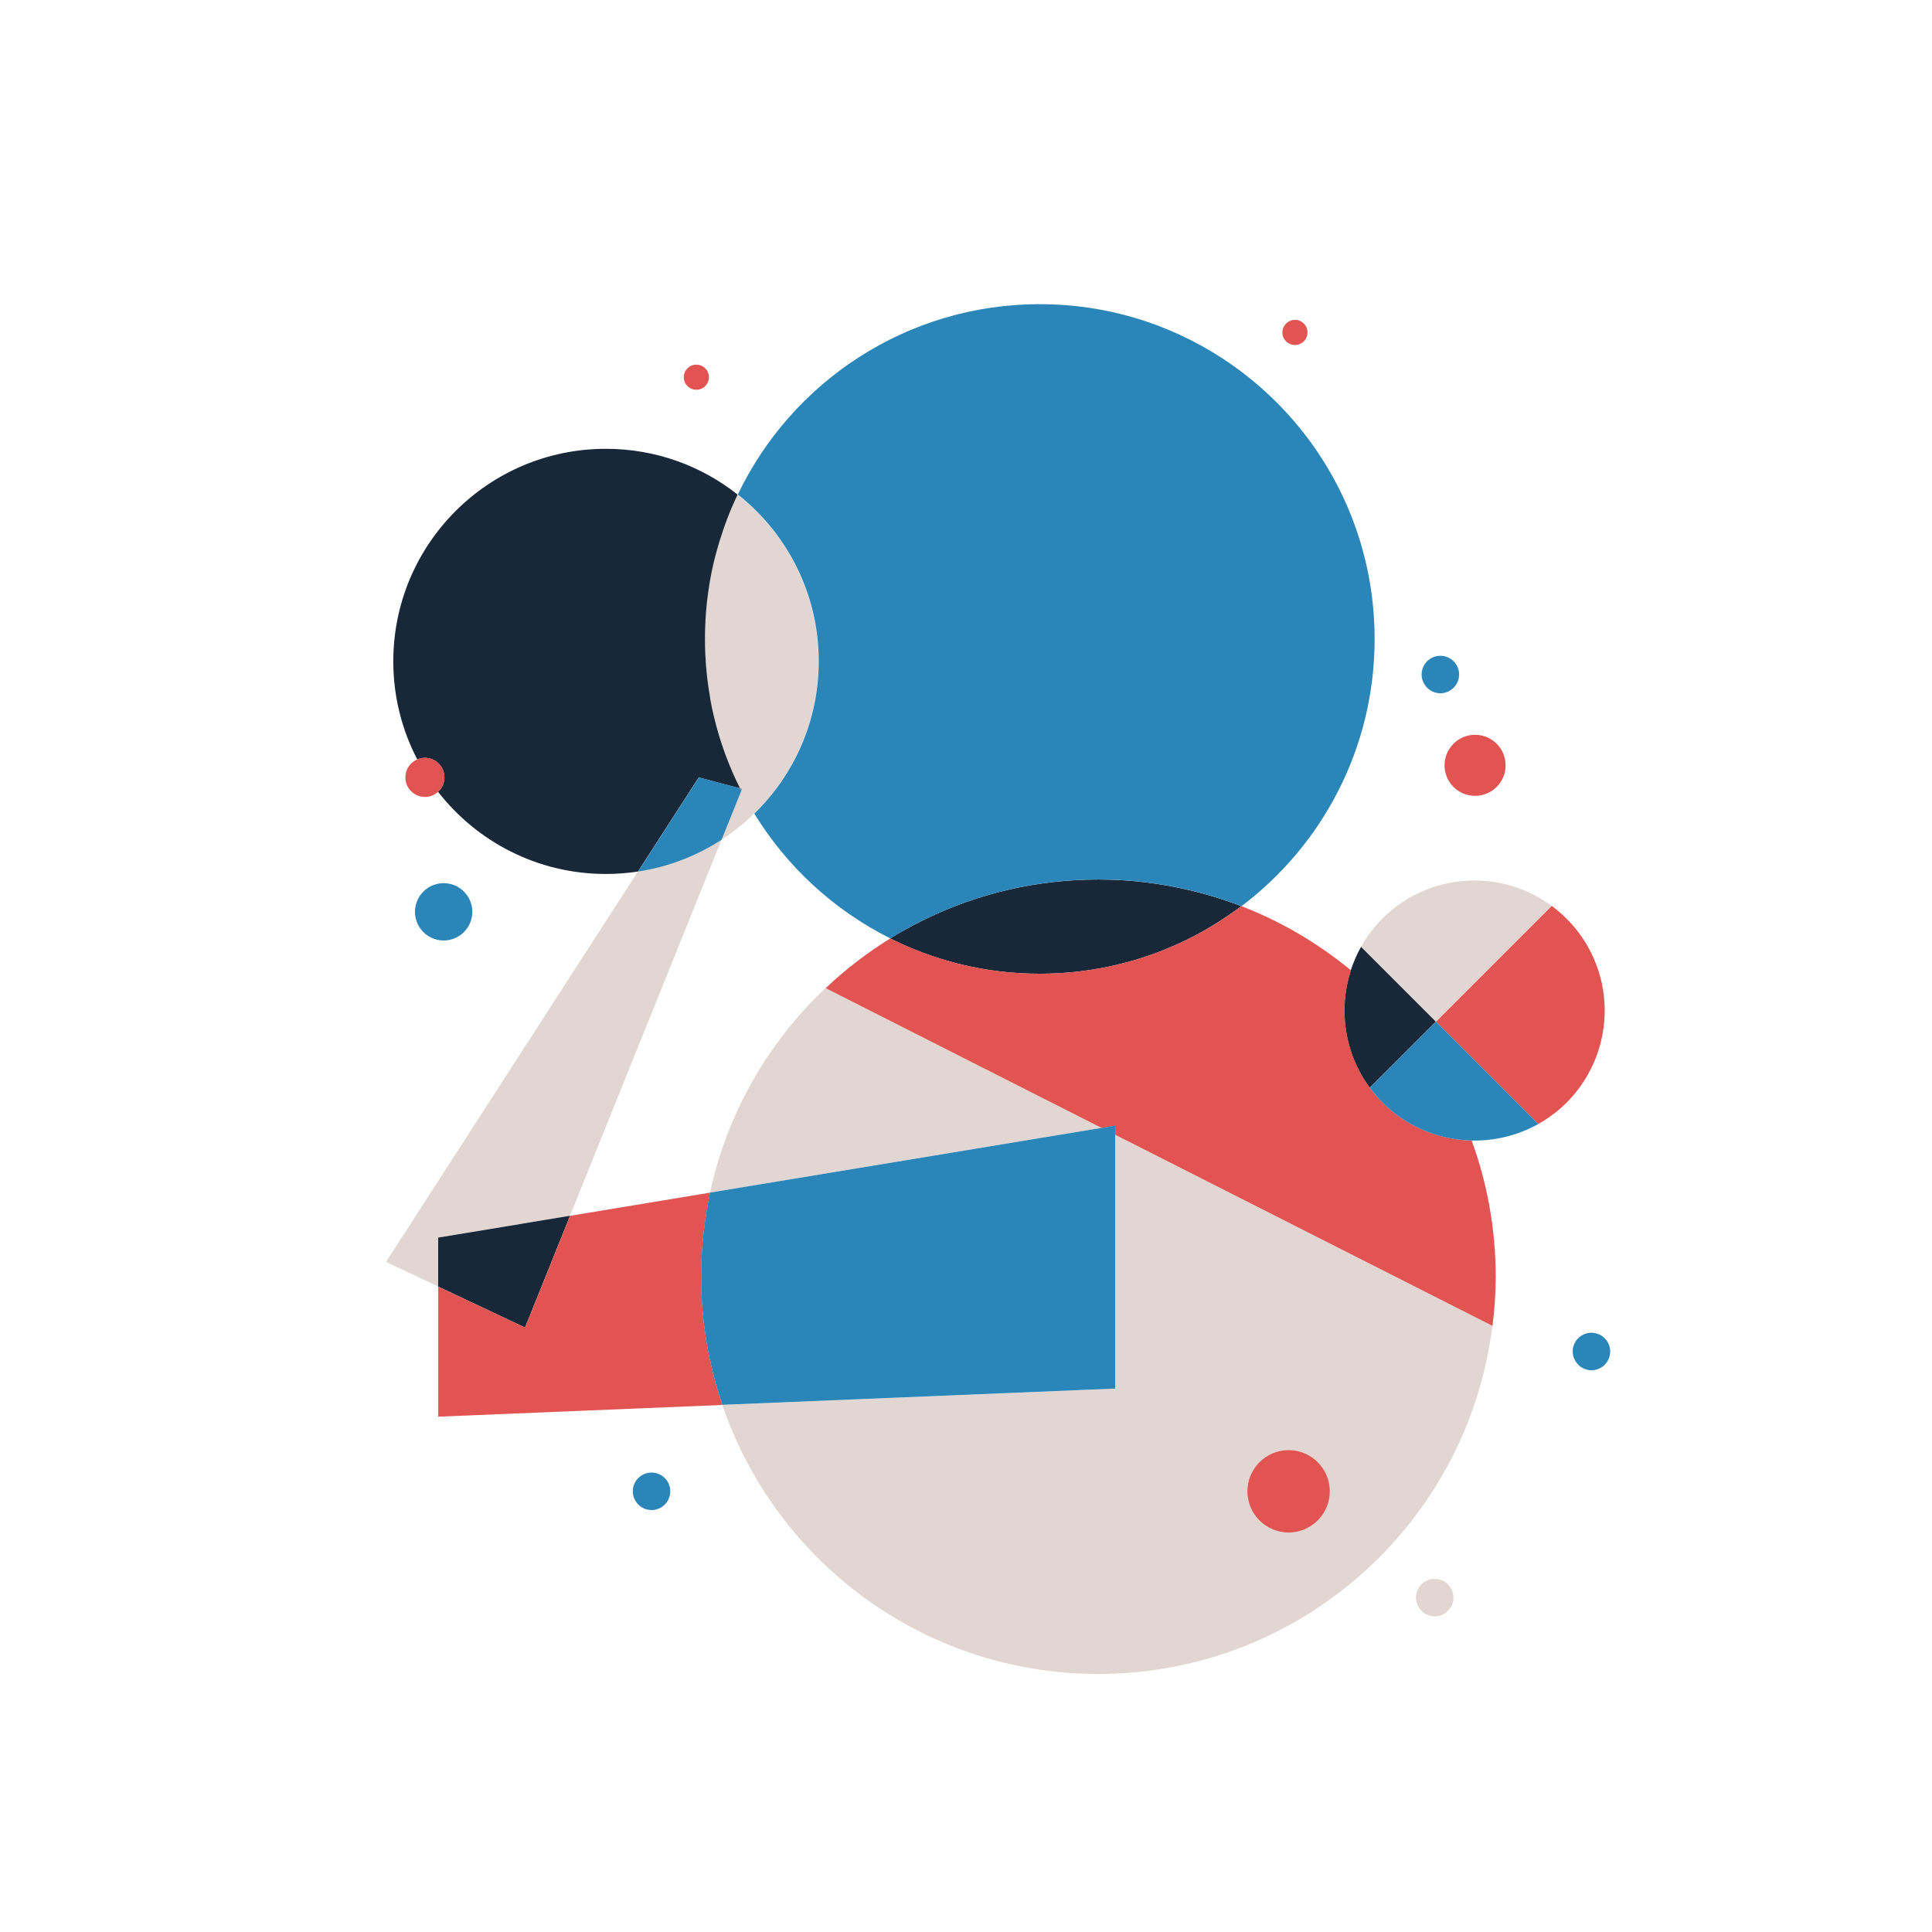
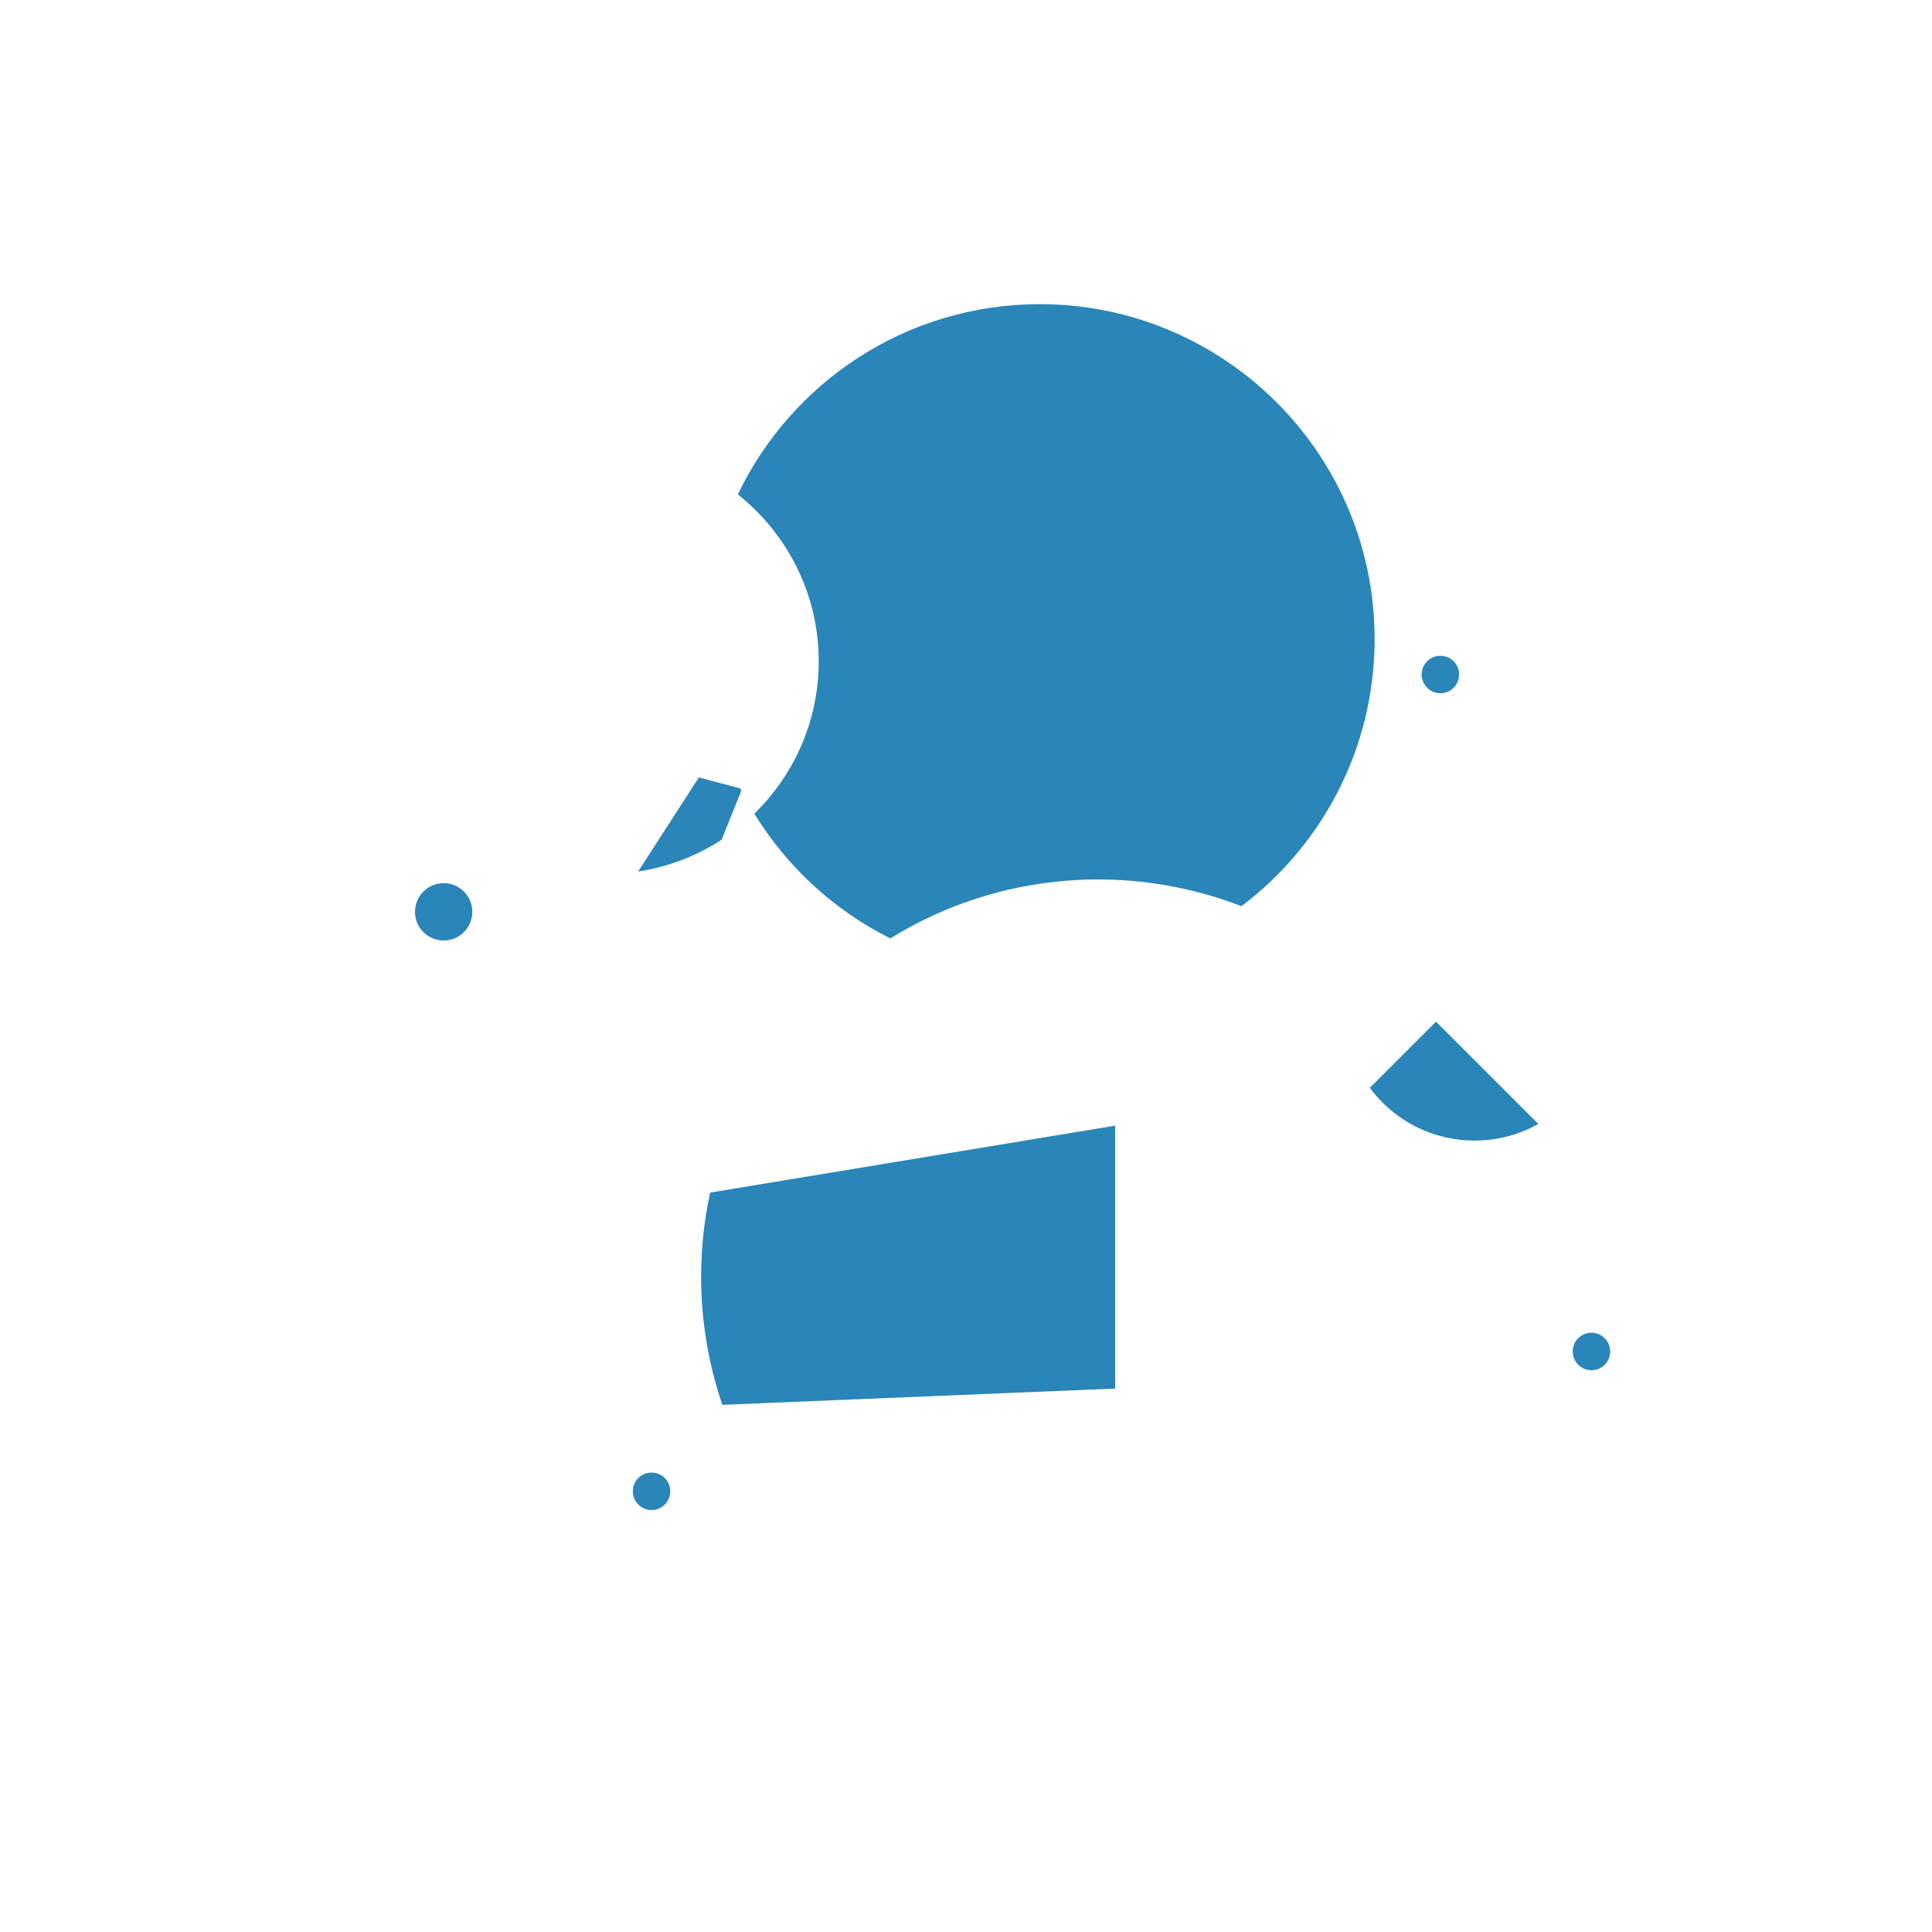
<svg xmlns="http://www.w3.org/2000/svg" id="_Ñëîé_1" viewBox="0 0 300 300">
  <defs>
    <style>.cls-1{fill:#e1d6d1;}.cls-2{fill:#2a85b8;}.cls-3{fill:#192839;}.cls-4{fill:#e15451;}</style>
  </defs>
-   <path class="cls-1" d="M173.15,186.84v28.79l-16.48,.68-22.7,.94-21.81,.9c8.28,24.3,31.28,41.78,58.38,41.78,31.48,0,57.43-23.58,61.19-54.04l-58.59-29.68v10.63Zm26.92,38.33c3.53,0,6.4,2.87,6.4,6.4s-2.87,6.4-6.4,6.4-6.4-2.87-6.4-6.4,2.87-6.4,6.4-6.4Zm25.62,22.91c0,.16-.01,.31-.04,.46-.22,1.39-1.42,2.45-2.87,2.45-1.23,0-2.28-.76-2.7-1.84-.13-.33-.21-.69-.21-1.07,0-1.61,1.3-2.91,2.91-2.91s2.91,1.3,2.91,2.91Zm-54.65-72.94l-59.6,9.85-1.19,.2c2.67-12.38,9.05-23.37,17.93-31.76l42.85,21.71Zm40.3-28.12h0c.41-.72,.85-1.42,1.34-2.08,6.62-8.98,19.27-10.9,28.25-4.28l-17.97,17.97-11.62-11.62s0,0,0,0Zm-94.24-20.68c-1.55,1.51-3.24,2.86-5.06,4.04l3.07-7.62,.11-.28-.29-.08c-.44-.87-.85-1.76-1.24-2.66-1.55-3.6-2.71-7.41-3.42-11.37-.53-2.97-.81-6.03-.81-9.16,0-1,.03-2,.08-2.99,.11-1.98,.34-3.93,.66-5.84,.16-.96,.35-1.91,.57-2.84,.27-1.17,.59-2.31,.93-3.45,.77-2.52,1.7-4.96,2.83-7.3,7.64,6.05,12.56,15.4,12.56,25.9,0,9.28-3.83,17.66-10,23.66Zm-5.06,4.04l-23.53,58.39-7.33,1.21-2.42,.4-10.73,1.77v7.61l-8.09-3.81,39.13-60.64h0c4.73-.72,9.12-2.44,12.96-4.94Z" />
-   <path class="cls-3" d="M81.19,189.99l7.33-1.21-6.99,17.36-13.49-6.36v-7.61l10.73-1.77,2.42-.4Zm29.09-81.61c-.53-2.97-.81-6.03-.81-9.16,0-1,.03-2,.08-2.99,.11-1.98,.34-3.93,.66-5.84,.16-.96,.35-1.91,.57-2.84,.27-1.17,.59-2.31,.93-3.45,.77-2.52,1.7-4.96,2.83-7.3-5.62-4.45-12.73-7.11-20.46-7.11-18.23,0-33.01,14.78-33.01,33.01,0,5.49,1.35,10.66,3.72,15.22,.36-.15,.76-.24,1.18-.24,1.68,0,3.04,1.36,3.04,3.04,0,.89-.39,1.68-.99,2.23,6.04,7.76,15.46,12.76,26.06,12.76,1.69,0,3.36-.13,4.99-.38l9.43-14.61,3.21,.85,3.21,.85c-.44-.87-.85-1.76-1.24-2.66-1.55-3.6-2.71-7.41-3.42-11.37Zm60.26,28.19c-9.63,0-18.74,2.21-26.86,6.15-.62,.3-1.24,.62-1.86,.94-1.23,.65-2.43,1.33-3.6,2.06,4.37,2.19,9.09,3.78,14.05,4.67,1.99,.36,4.01,.6,6.07,.72,1.03,.06,2.07,.09,3.11,.09,7.35,0,14.34-1.53,20.67-4.28,.63-.28,1.26-.56,1.88-.86,1.63-.78,3.2-1.66,4.72-2.6,.61-.38,1.21-.76,1.8-1.17,.4-.27,.8-.55,1.2-.83,.34-.25,.69-.49,1.03-.75-2.74-1.06-5.57-1.92-8.48-2.58-4.42-1.01-9.01-1.56-13.74-1.56Zm52.42,22.07h0s-11.62-11.62-11.62-11.62c0,0,0,0,0,0-.66,1.17-1.18,2.4-1.59,3.65-1.99,6.12-.98,12.93,2.94,18.24l7.39-7.39,2.88-2.88h0s0,0,0,0Z" />
-   <path class="cls-4" d="M69.03,120.71c0,.89-.39,1.68-.99,2.23-.54,.5-1.26,.81-2.05,.81-1.68,0-3.04-1.36-3.04-3.04,0-1.26,.76-2.34,1.85-2.8,.36-.15,.76-.24,1.18-.24,1.68,0,3.04,1.36,3.04,3.04Zm41.24,64.48l-12.07,2-9.67,1.6-6.99,17.36-13.49-6.36v20.19l44.13-1.82c-2.13-6.24-3.3-12.93-3.3-19.89,0-4.48,.49-8.85,1.4-13.06Zm118.78-61.61c2.62,0,4.74-2.12,4.74-4.74,0-2.15-1.44-3.97-3.4-4.55-.42-.12-.87-.19-1.34-.19-2.11,0-3.89,1.38-4.51,3.28-.15,.46-.23,.95-.23,1.46,0,2.62,2.12,4.74,4.74,4.74Zm-27.97-70.01c1.08,0,1.95-.87,1.95-1.95s-.87-1.95-1.95-1.95-1.95,.87-1.95,1.95,.87,1.95,1.95,1.95Zm-92.95,6.95c1.08,0,1.95-.87,1.95-1.95s-.87-1.95-1.95-1.95-1.95,.87-1.95,1.95,.87,1.95,1.95,1.95Zm106.56,110.69c-.71-.72-1.38-1.48-1.98-2.3l7.39-7.39s0,0,0,0l-7.39,7.39c-3.91-5.31-4.93-12.12-2.94-18.24-5.06-4.17-10.78-7.56-17-9.96-.34,.26-.69,.5-1.03,.75-.39,.28-.79,.56-1.2,.83-.59,.4-1.19,.79-1.8,1.17-1.53,.94-3.1,1.82-4.72,2.6-.62,.3-1.25,.59-1.88,.86-6.34,2.75-13.33,4.28-20.67,4.28-1.04,0-2.08-.03-3.11-.09-2.06-.12-4.08-.36-6.07-.72-4.96-.89-9.68-2.48-14.05-4.67-3.61,2.23-6.97,4.82-10.03,7.72l42.85,21.71,2.11-.35v1.41l58.59,29.68c.31-2.5,.49-5.05,.49-7.64,0-7.43-1.32-14.55-3.73-21.15-5.07-.12-10.05-2.12-13.82-5.89Zm31.89-24.18c-.9-1.61-2.02-3.08-3.33-4.38-.71-.71-1.48-1.38-2.29-1.98l-17.97,17.97h0s0,0,0,0h0s0,0,0,0l15.89,15.89c9.72-5.47,13.17-17.78,7.7-27.5Zm-46.49,78.14c-3.53,0-6.4,2.87-6.4,6.4s2.87,6.4,6.4,6.4,6.4-2.87,6.4-6.4-2.87-6.4-6.4-6.4ZM115.12,122.77l.11-.28-.29-.08c.06,.12,.12,.24,.18,.35Z" />
  <path class="cls-2" d="M104.08,231.57c0,.16-.01,.31-.04,.46-.22,1.39-1.42,2.45-2.87,2.45-1.23,0-2.28-.76-2.7-1.84-.13-.33-.21-.69-.21-1.07,0-1.61,1.3-2.91,2.91-2.91s2.91,1.3,2.91,2.91Zm7.97-101.18l3.07-7.62c-.06-.12-.12-.24-.18-.35l-3.21-.85-3.21-.85-9.43,14.61h0c4.73-.72,9.12-2.44,12.96-4.94Zm111.61-22.74c1.45,0,2.65-1.06,2.87-2.45,.02-.15,.04-.31,.04-.46,0-1.61-1.3-2.91-2.91-2.91s-2.91,1.3-2.91,2.91c0,.38,.07,.74,.21,1.07,.43,1.08,1.48,1.84,2.7,1.84Zm-154.77,29.49c-2.46,0-4.45,1.99-4.45,4.45s1.99,4.45,4.45,4.45,4.45-1.99,4.45-4.45-1.99-4.45-4.45-4.45Zm178.23,69.81c-1.61,0-2.91,1.3-2.91,2.91,0,.38,.07,.74,.21,1.07,.43,1.08,1.48,1.84,2.7,1.84,1.45,0,2.65-1.06,2.87-2.45,.02-.15,.04-.31,.04-.46,0-1.61-1.3-2.91-2.91-2.91Zm-24.14-48.31h0s-2.88,2.88-2.88,2.88l-7.39,7.39c.6,.81,1.26,1.58,1.98,2.3,3.77,3.77,8.75,5.78,13.82,5.89,3.54,.08,7.12-.75,10.36-2.57h0s-15.89-15.89-15.89-15.89Zm-26.85-98.15c-2.06-1.85-4.28-3.52-6.61-5.03-8.09-5.2-17.71-8.23-28.05-8.23-20.68,0-38.53,12.07-46.9,29.55,7.64,6.05,12.56,15.4,12.56,25.9,0,9.28-3.83,17.66-10,23.66,5.07,8.27,12.39,15.01,21.11,19.37,1.18-.72,2.38-1.41,3.6-2.06,.61-.32,1.23-.64,1.86-.94,8.12-3.94,17.23-6.15,26.86-6.15,4.73,0,9.32,.55,13.74,1.56,.73,.17,1.45,.34,2.17,.54,2.15,.57,4.26,1.26,6.31,2.05,12.56-9.49,20.67-24.54,20.67-41.49,0-15.39-6.69-29.21-17.32-38.73Zm-84.67,124.5l-1.19,.2c-.91,4.21-1.4,8.58-1.4,13.06,0,6.96,1.17,13.65,3.3,19.89l21.81-.9,22.7-.94,16.48-.68v-40.83l-2.11,.35-59.6,9.85Z" />
</svg>